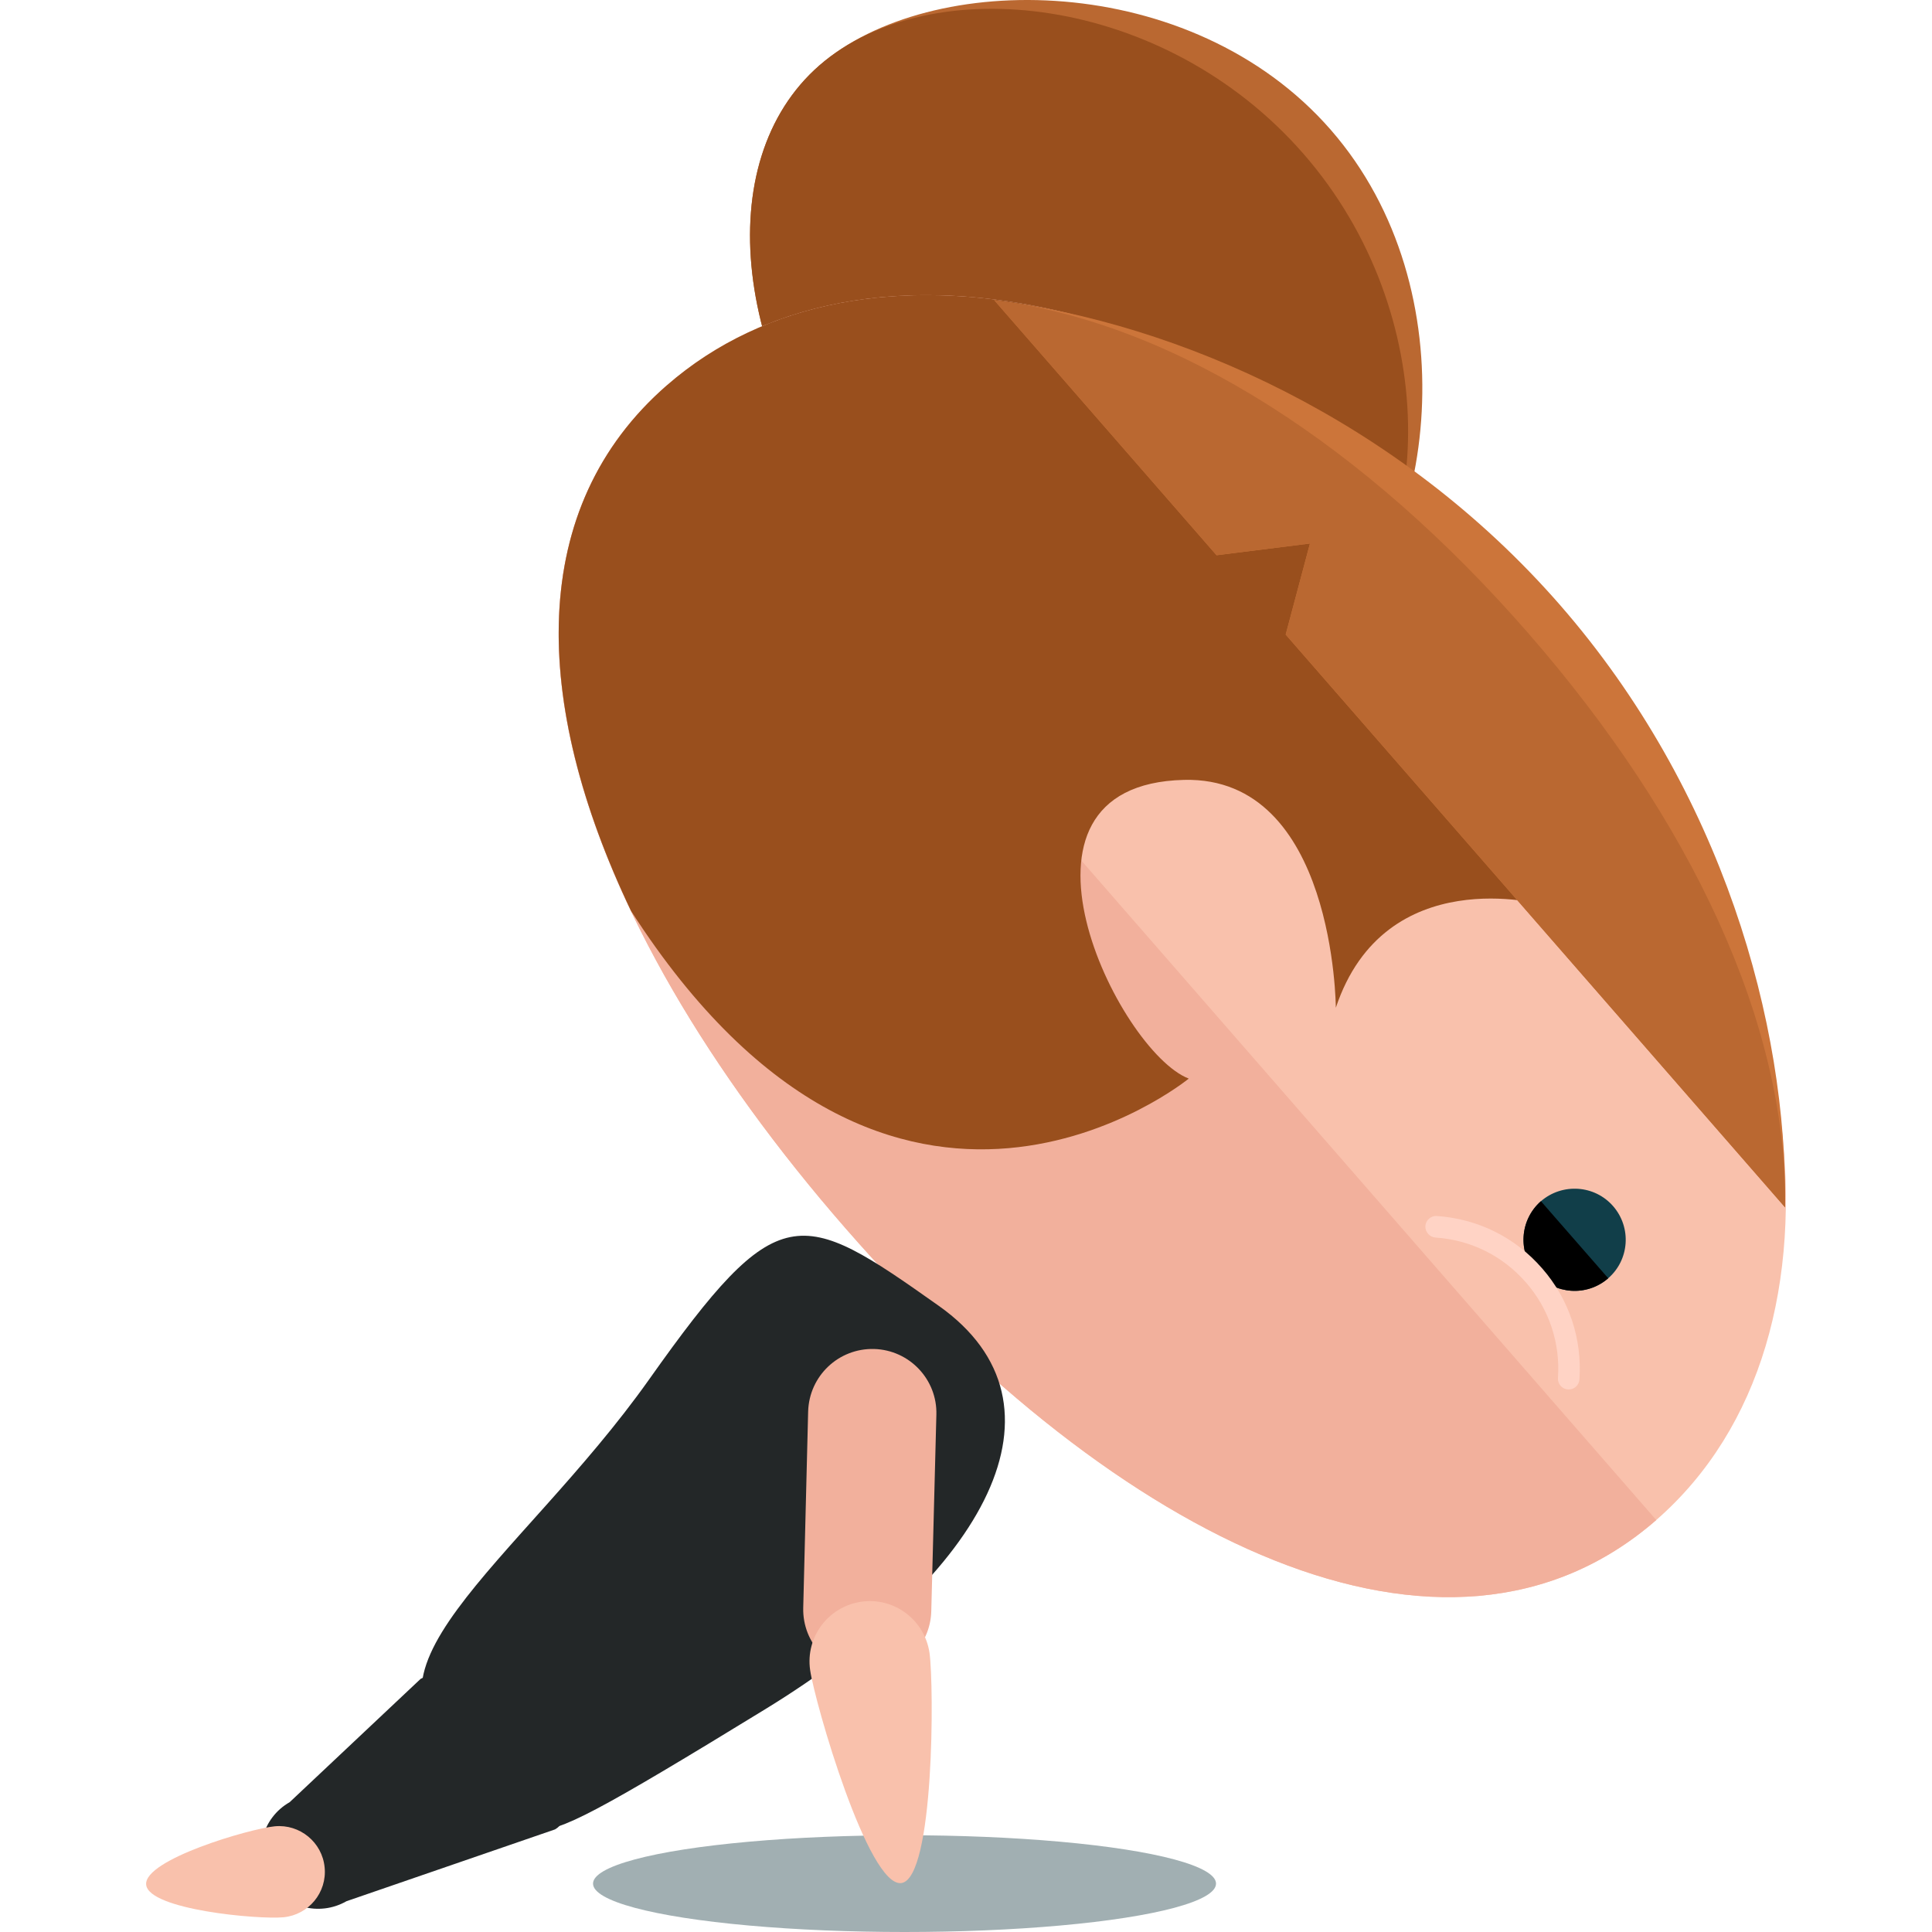
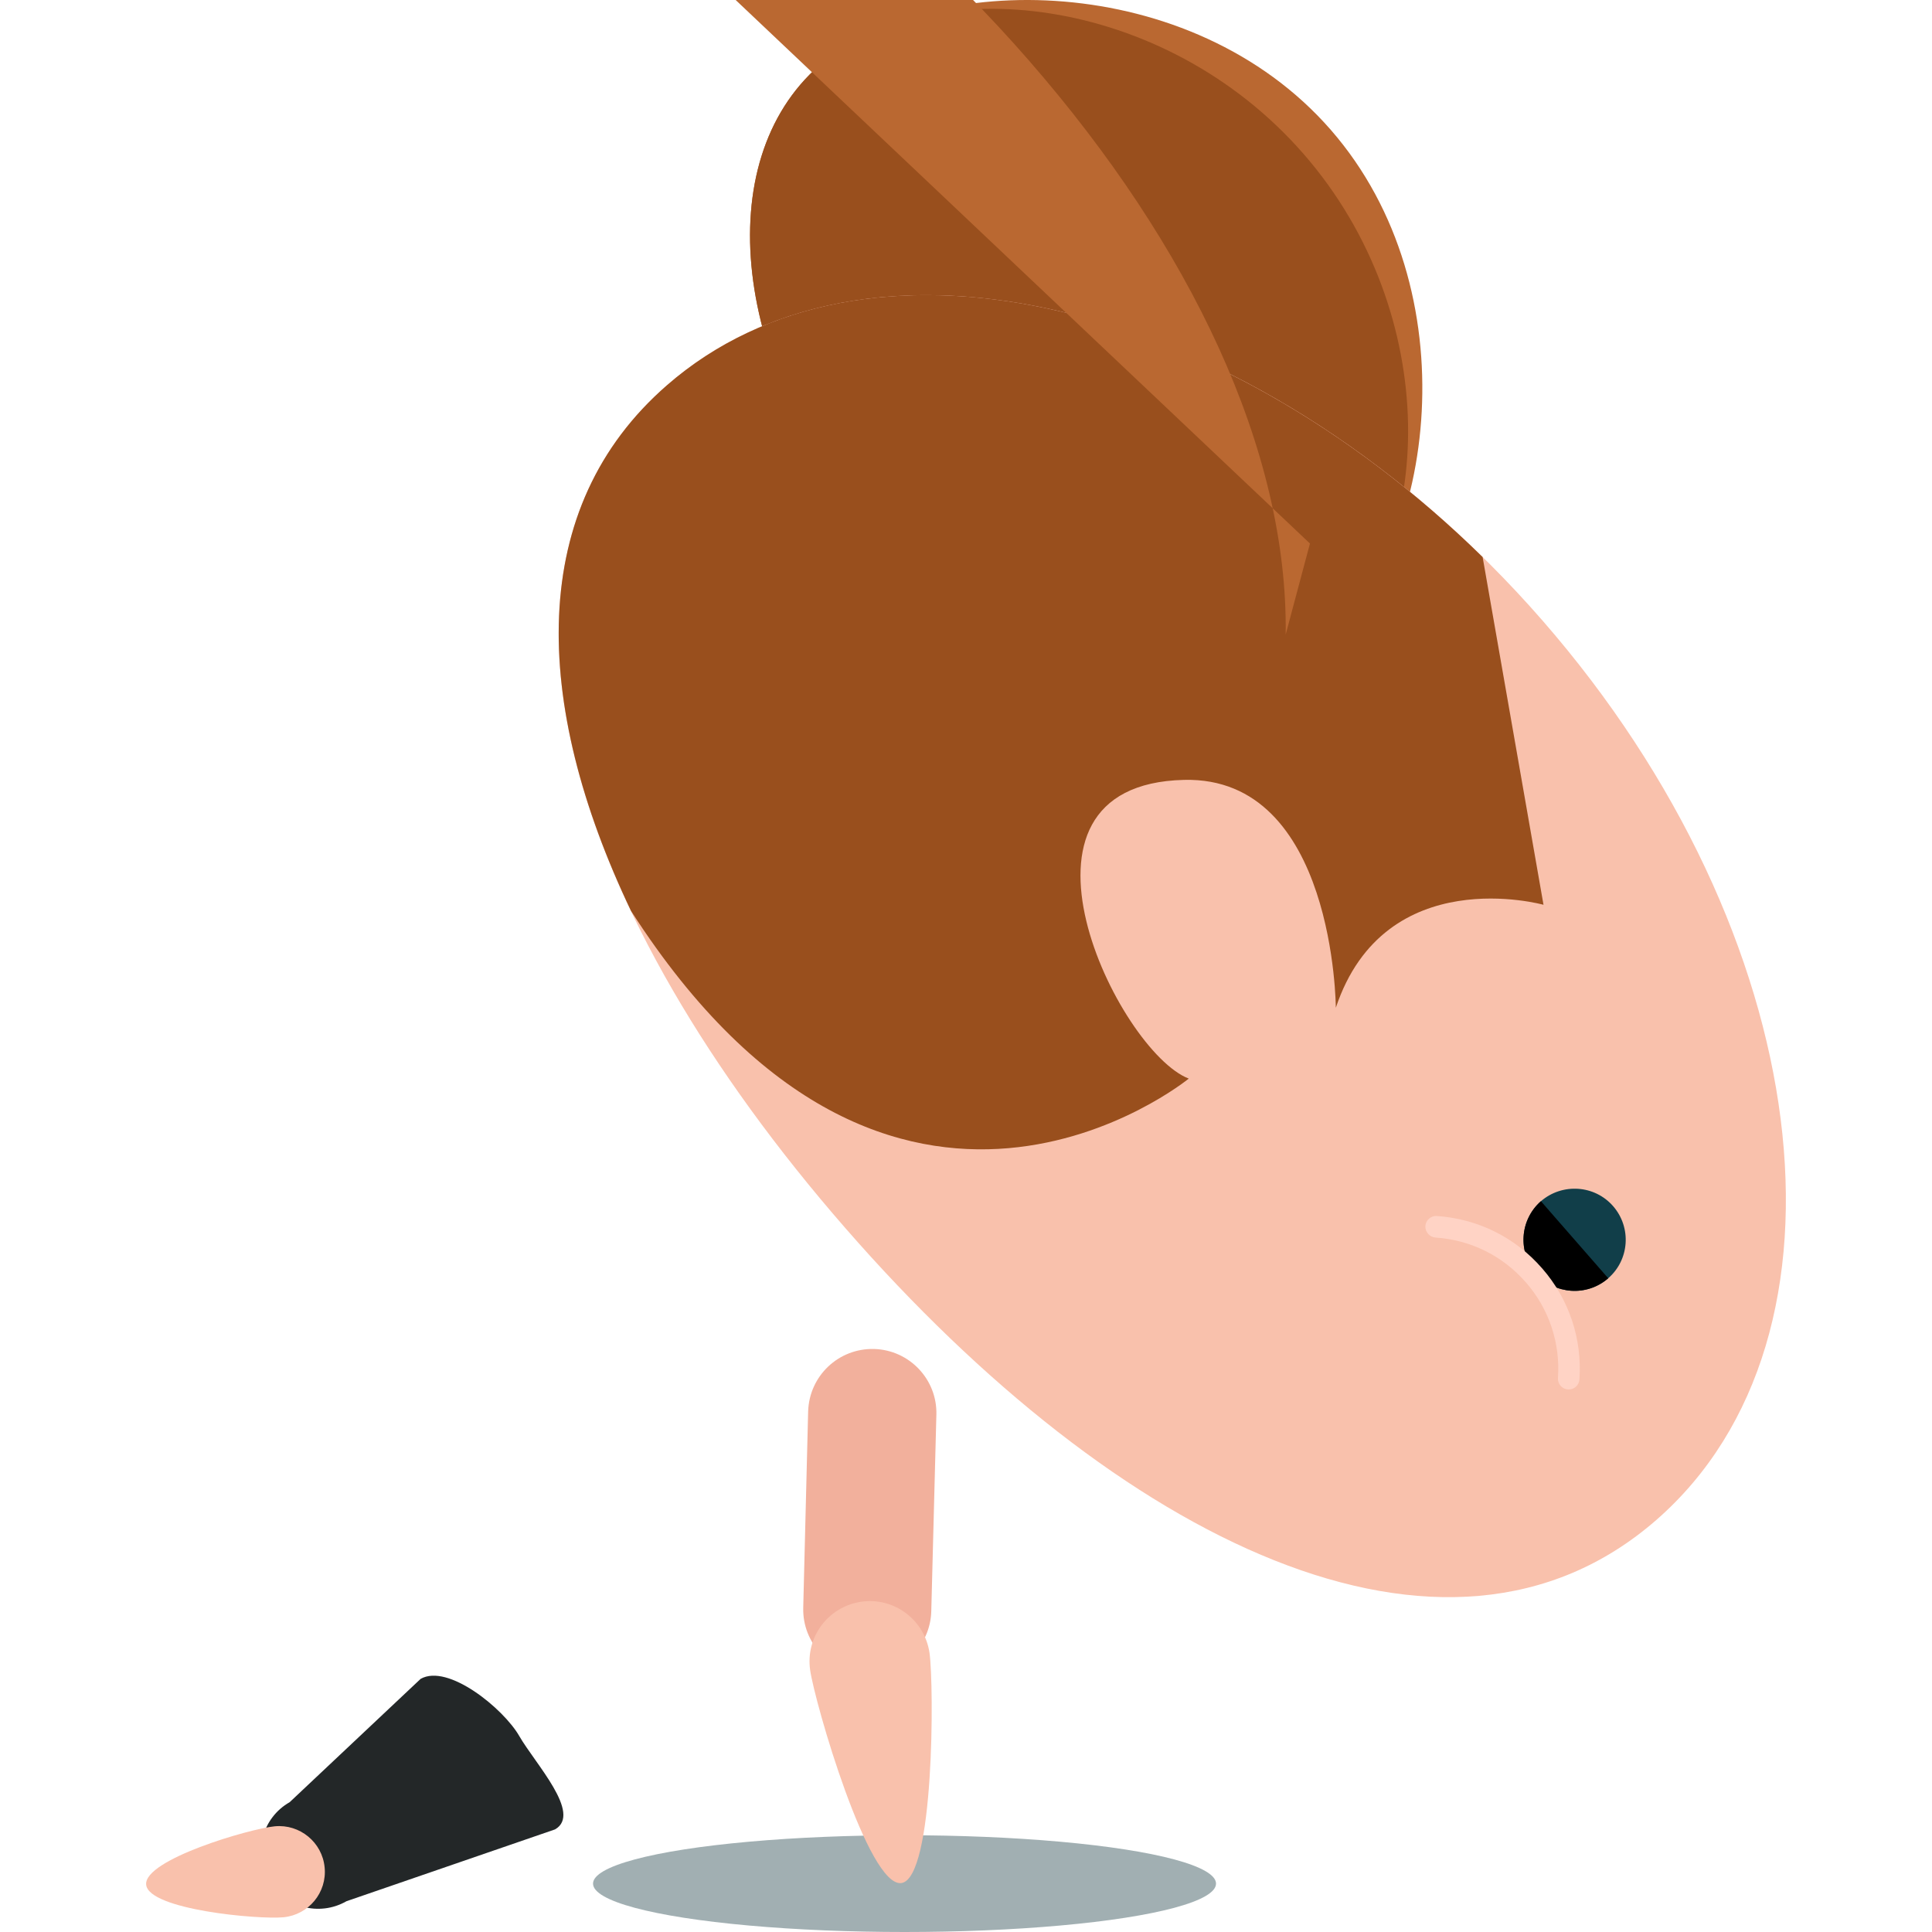
<svg xmlns="http://www.w3.org/2000/svg" version="1.1" id="Layer_1" x="0px" y="0px" viewBox="0 0 483.473 483.473" style="enable-background:new 0 0 483.473 483.473;" xml:space="preserve">
  <ellipse style="fill:#A1AFB2;" cx="226.353" cy="471.366" rx="77.95" ry="12.107" />
  <path style="fill:#BA6831;" d="M331.621,161.488c-27.648,24.08-78.352,11.099-113.294-28.956  c-34.934-40.094-40.873-92.097-13.265-116.177c27.632-24.048,93.034-23.899,127.953,16.132  C367.988,72.581,359.206,137.408,331.621,161.488z" />
  <path style="fill:#994F1D;" d="M331.621,161.488c-27.648,24.08-78.352,11.099-113.294-28.956  c-34.934-40.094-40.873-92.097-13.265-116.177c27.632-24.048,86.181-17.944,121.139,22.15  C361.128,78.544,359.206,137.408,331.621,161.488z" />
  <path style="fill:#F9C1AC;" d="M414.47,380.38c-52.649,45.875-134.538,5.388-202.91-73.035  c-68.34-78.375-97.312-165.053-44.646-210.936c52.634-45.891,150.725-19.527,219.089,58.88  C454.359,233.696,467.08,334.473,414.47,380.38z" />
-   <path style="fill:#F2B09C;" d="M414.47,380.38c-52.649,45.875-134.538,5.388-202.91-73.035  c-68.34-78.375-97.312-165.053-44.646-210.936" />
  <path style="fill:#994F1D;" d="M297.482,269.914c-17.676-6.798-50.326-73.586-1.182-74.752  c37.746-0.922,37.983,57.021,37.983,57.021c12.304-36.832,51.972-25.765,51.972-25.765l-15.234-87.016  c-67.096-65.875-155.199-85.638-204.107-43.008c-35.107,30.562-33.91,79.281-9.003,131.56  C223.652,330.33,297.482,269.914,297.482,269.914z" />
  <path style="fill:#113E49;" d="M385.609,300.594c-5.309,4.671-5.845,12.745-1.205,18.054c4.655,5.317,12.698,5.884,18.046,1.229  c5.317-4.624,5.868-12.698,1.237-18.03C399.071,296.53,390.973,295.978,385.609,300.594z" />
  <path d="M385.609,300.594c-5.309,4.671-5.845,12.745-1.205,18.054c4.655,5.317,12.698,5.884,18.046,1.229" />
  <path style="fill:#FFD3C5;" d="M357.386,308.771c0.425,0.504,1.087,0.859,1.859,0.922c8.791,0.591,16.825,4.577,22.591,11.217  l0.032,0.016c5.766,6.624,8.617,15.139,8.003,23.906c-0.11,1.457,0.985,2.765,2.489,2.867c1.465,0.126,2.781-0.992,2.883-2.481  c0.717-10.208-2.607-20.11-9.334-27.829l-0.016-0.008c-6.735-7.759-16.077-12.367-26.325-13.084  c-1.481-0.118-2.773,1.04-2.875,2.497C356.653,307.55,356.913,308.235,357.386,308.771z" />
-   <path style="fill:#CC753A;" d="M327.808,136.014l-6.073,22.788L446.71,302.138c0.614-46.112-15.785-104.235-56.288-150.701  c-40.527-46.474-95.878-70.64-141.627-76.327l55.643,63.835L327.808,136.014z" />
-   <path style="fill:#BA6831;" d="M327.808,136.014l-6.073,22.788L446.71,302.138c0.614-46.112-23.788-97.256-64.299-143.714  c-40.535-46.497-87.867-77.619-133.624-83.314l55.643,63.835L327.808,136.014z" />
+   <path style="fill:#BA6831;" d="M327.808,136.014l-6.073,22.788c0.614-46.112-23.788-97.256-64.299-143.714  c-40.535-46.497-87.867-77.619-133.624-83.314l55.643,63.835L327.808,136.014z" />
  <g>
-     <path style="fill:#232728;" d="M191.435,427.759c-81.503,49.908-46.112,25.419-71.964,12.446   c-38.195-19.157,10.563-49.231,42.969-95.011c32.39-45.757,37.62-43.095,72.483-18.416   C269.795,351.456,246.865,393.826,191.435,427.759z" />
    <path style="fill:#232728;" d="M129.948,434.439c-3.938-6.861-17.849-18.227-24.694-14.304l-32.768,30.854   c-6.877,3.915-9.216,12.65-5.293,19.511l0,0c3.938,6.829,12.674,9.192,19.511,5.27l52.2-17.975   C145.733,453.856,133.886,441.3,129.948,434.439L129.948,434.439z" />
  </g>
  <path style="fill:#F9C1AC;" d="M68.76,457.022c-6.309,0.607-32.768,8.334-32.185,14.604c0.614,6.286,28.105,8.759,34.367,8.16  c6.309-0.614,10.925-6.215,10.295-12.485C80.638,461.016,75.022,456.423,68.76,457.022z" />
  <path style="fill:#F2B09C;" d="M218.736,337.576c-8.885-0.228-16.242,6.735-16.502,15.644l-1.229,49.12  c-0.221,8.862,6.766,16.242,15.651,16.479l0,0c8.822,0.197,16.179-6.814,16.392-15.636l1.276-49.16  C234.569,345.193,227.574,337.821,218.736,337.576L218.736,337.576z" />
  <path style="fill:#F9C1AC;" d="M202.731,417.913c1.182,8.239,14.557,54.453,22.843,53.311c8.247-1.197,8.176-49.349,7.034-57.588  c-1.213-8.255-8.83-13.997-17.046-12.816C207.283,402.01,201.541,409.642,202.731,417.913z" />
  <g>
</g>
  <g>
</g>
  <g>
</g>
  <g>
</g>
  <g>
</g>
  <g>
</g>
  <g>
</g>
  <g>
</g>
  <g>
</g>
  <g>
</g>
  <g>
</g>
  <g>
</g>
  <g>
</g>
  <g>
</g>
  <g>
</g>
</svg>